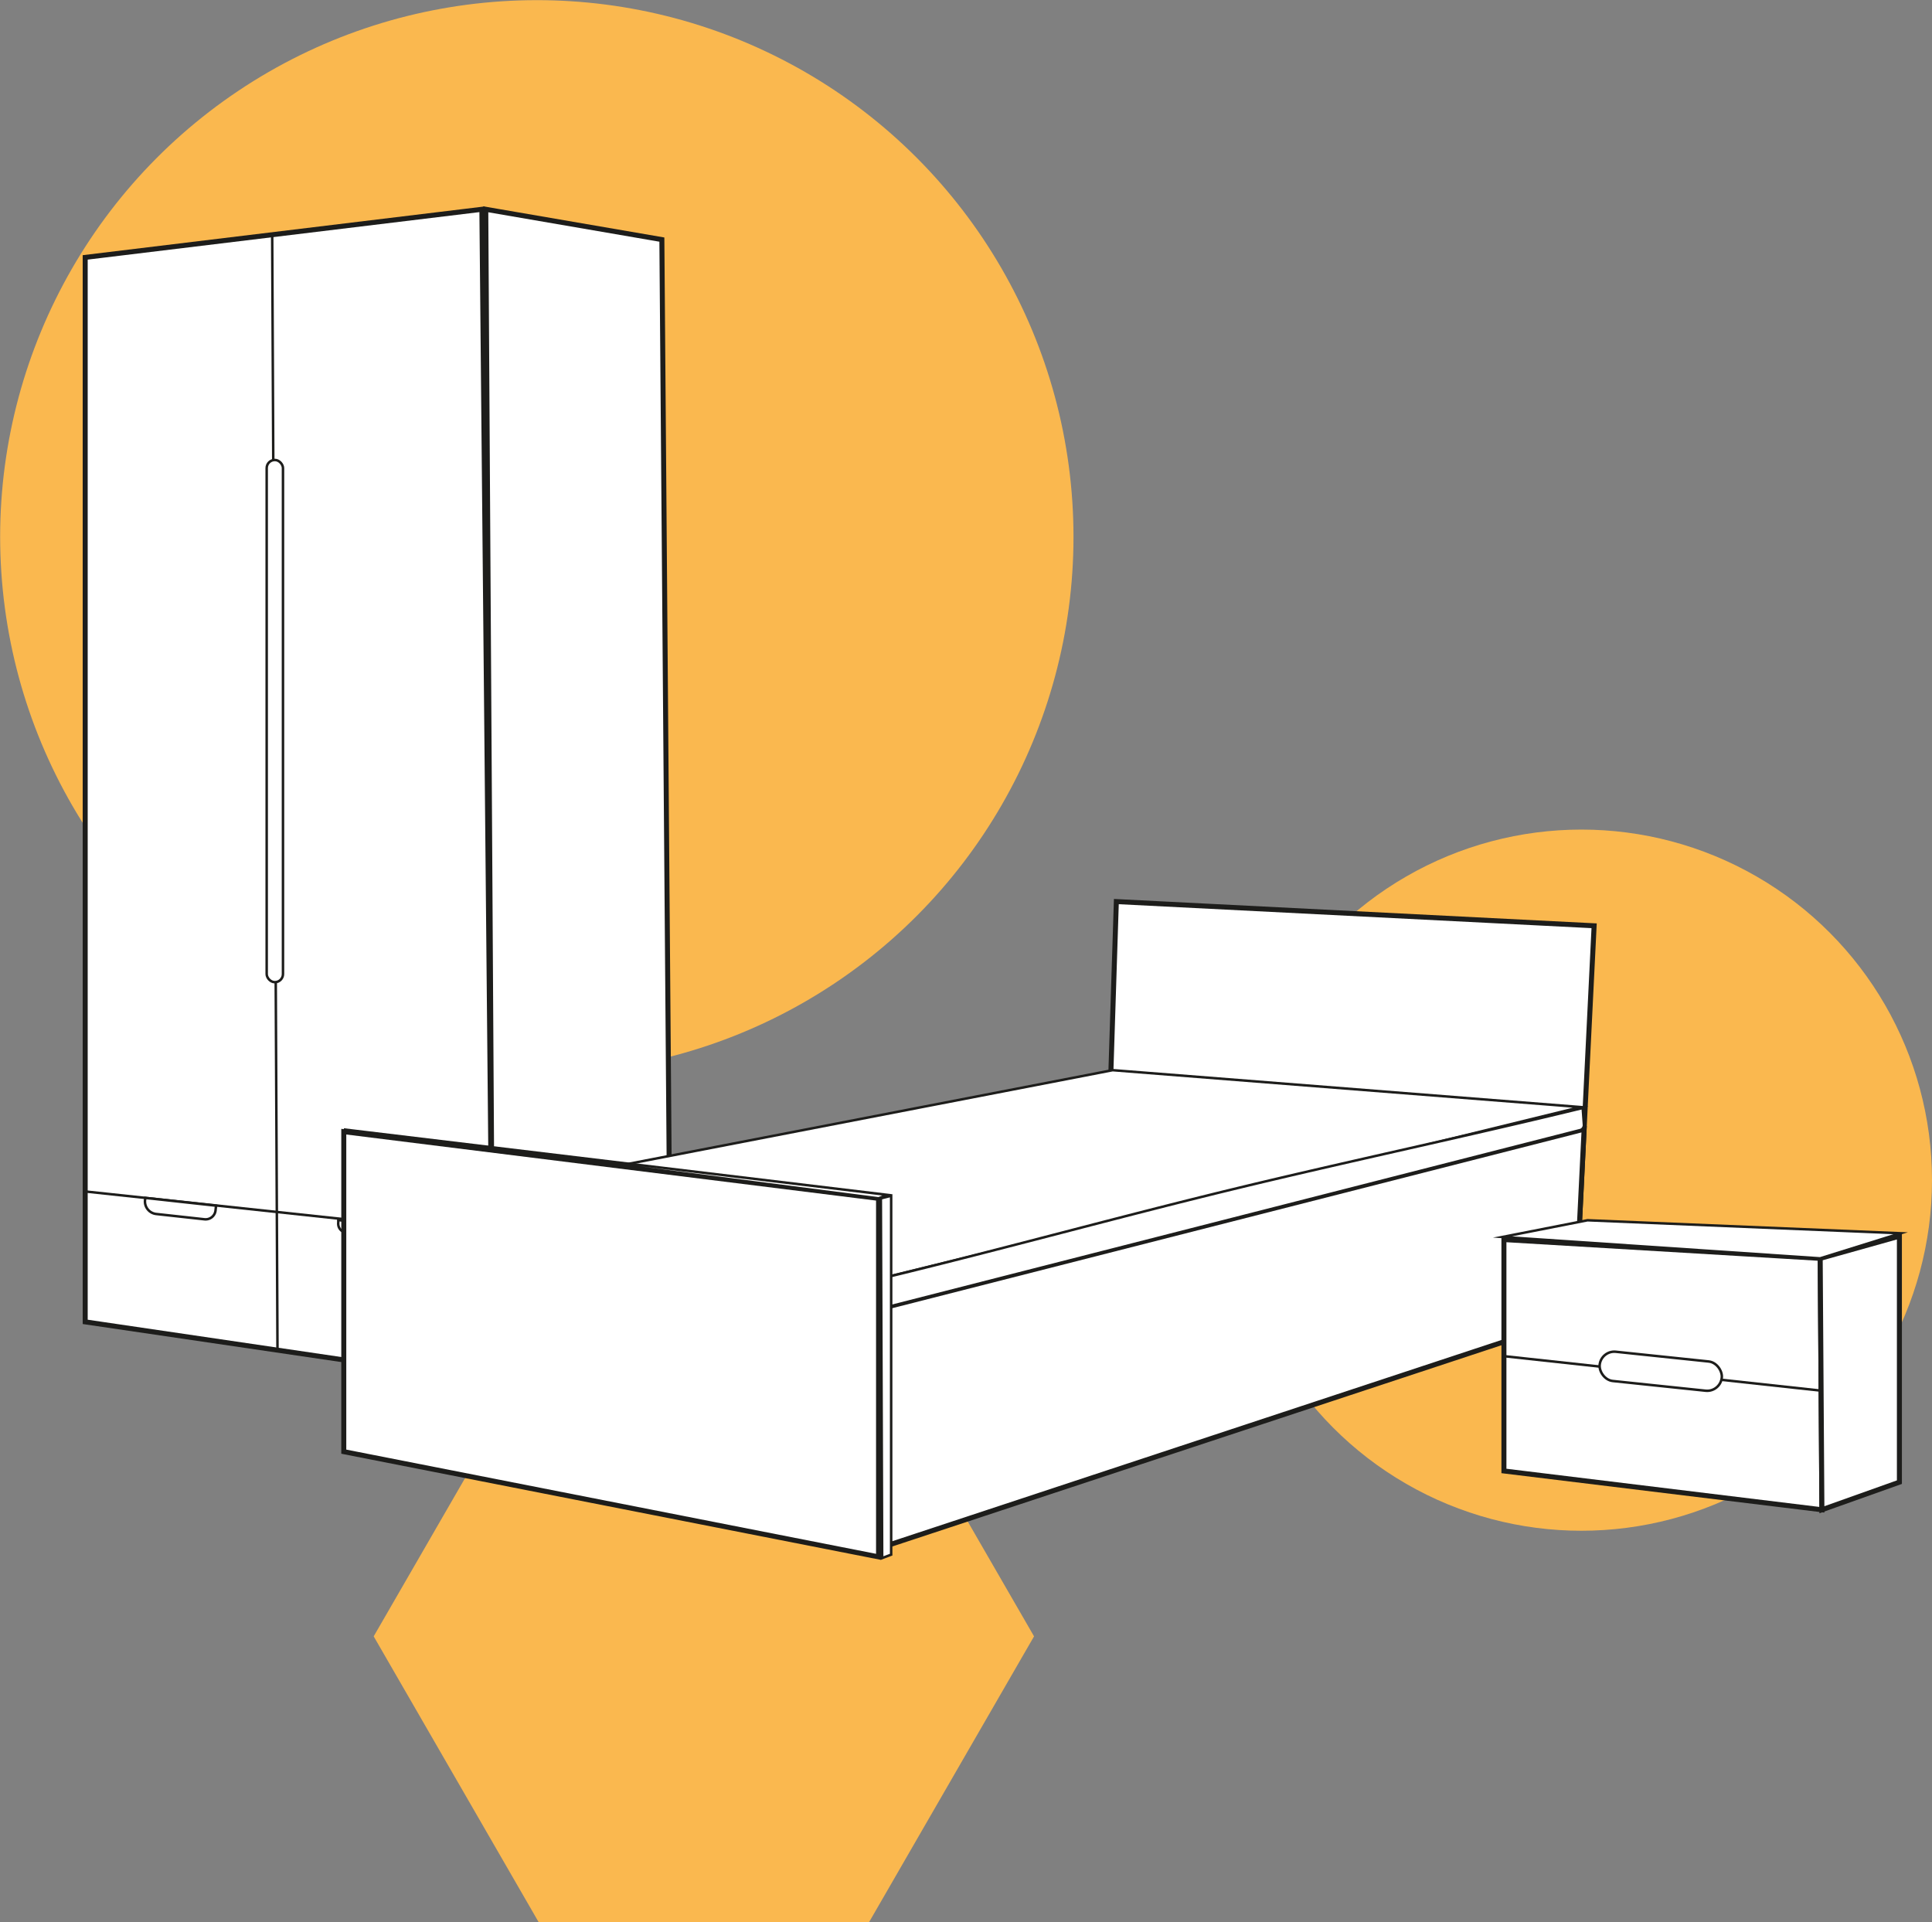
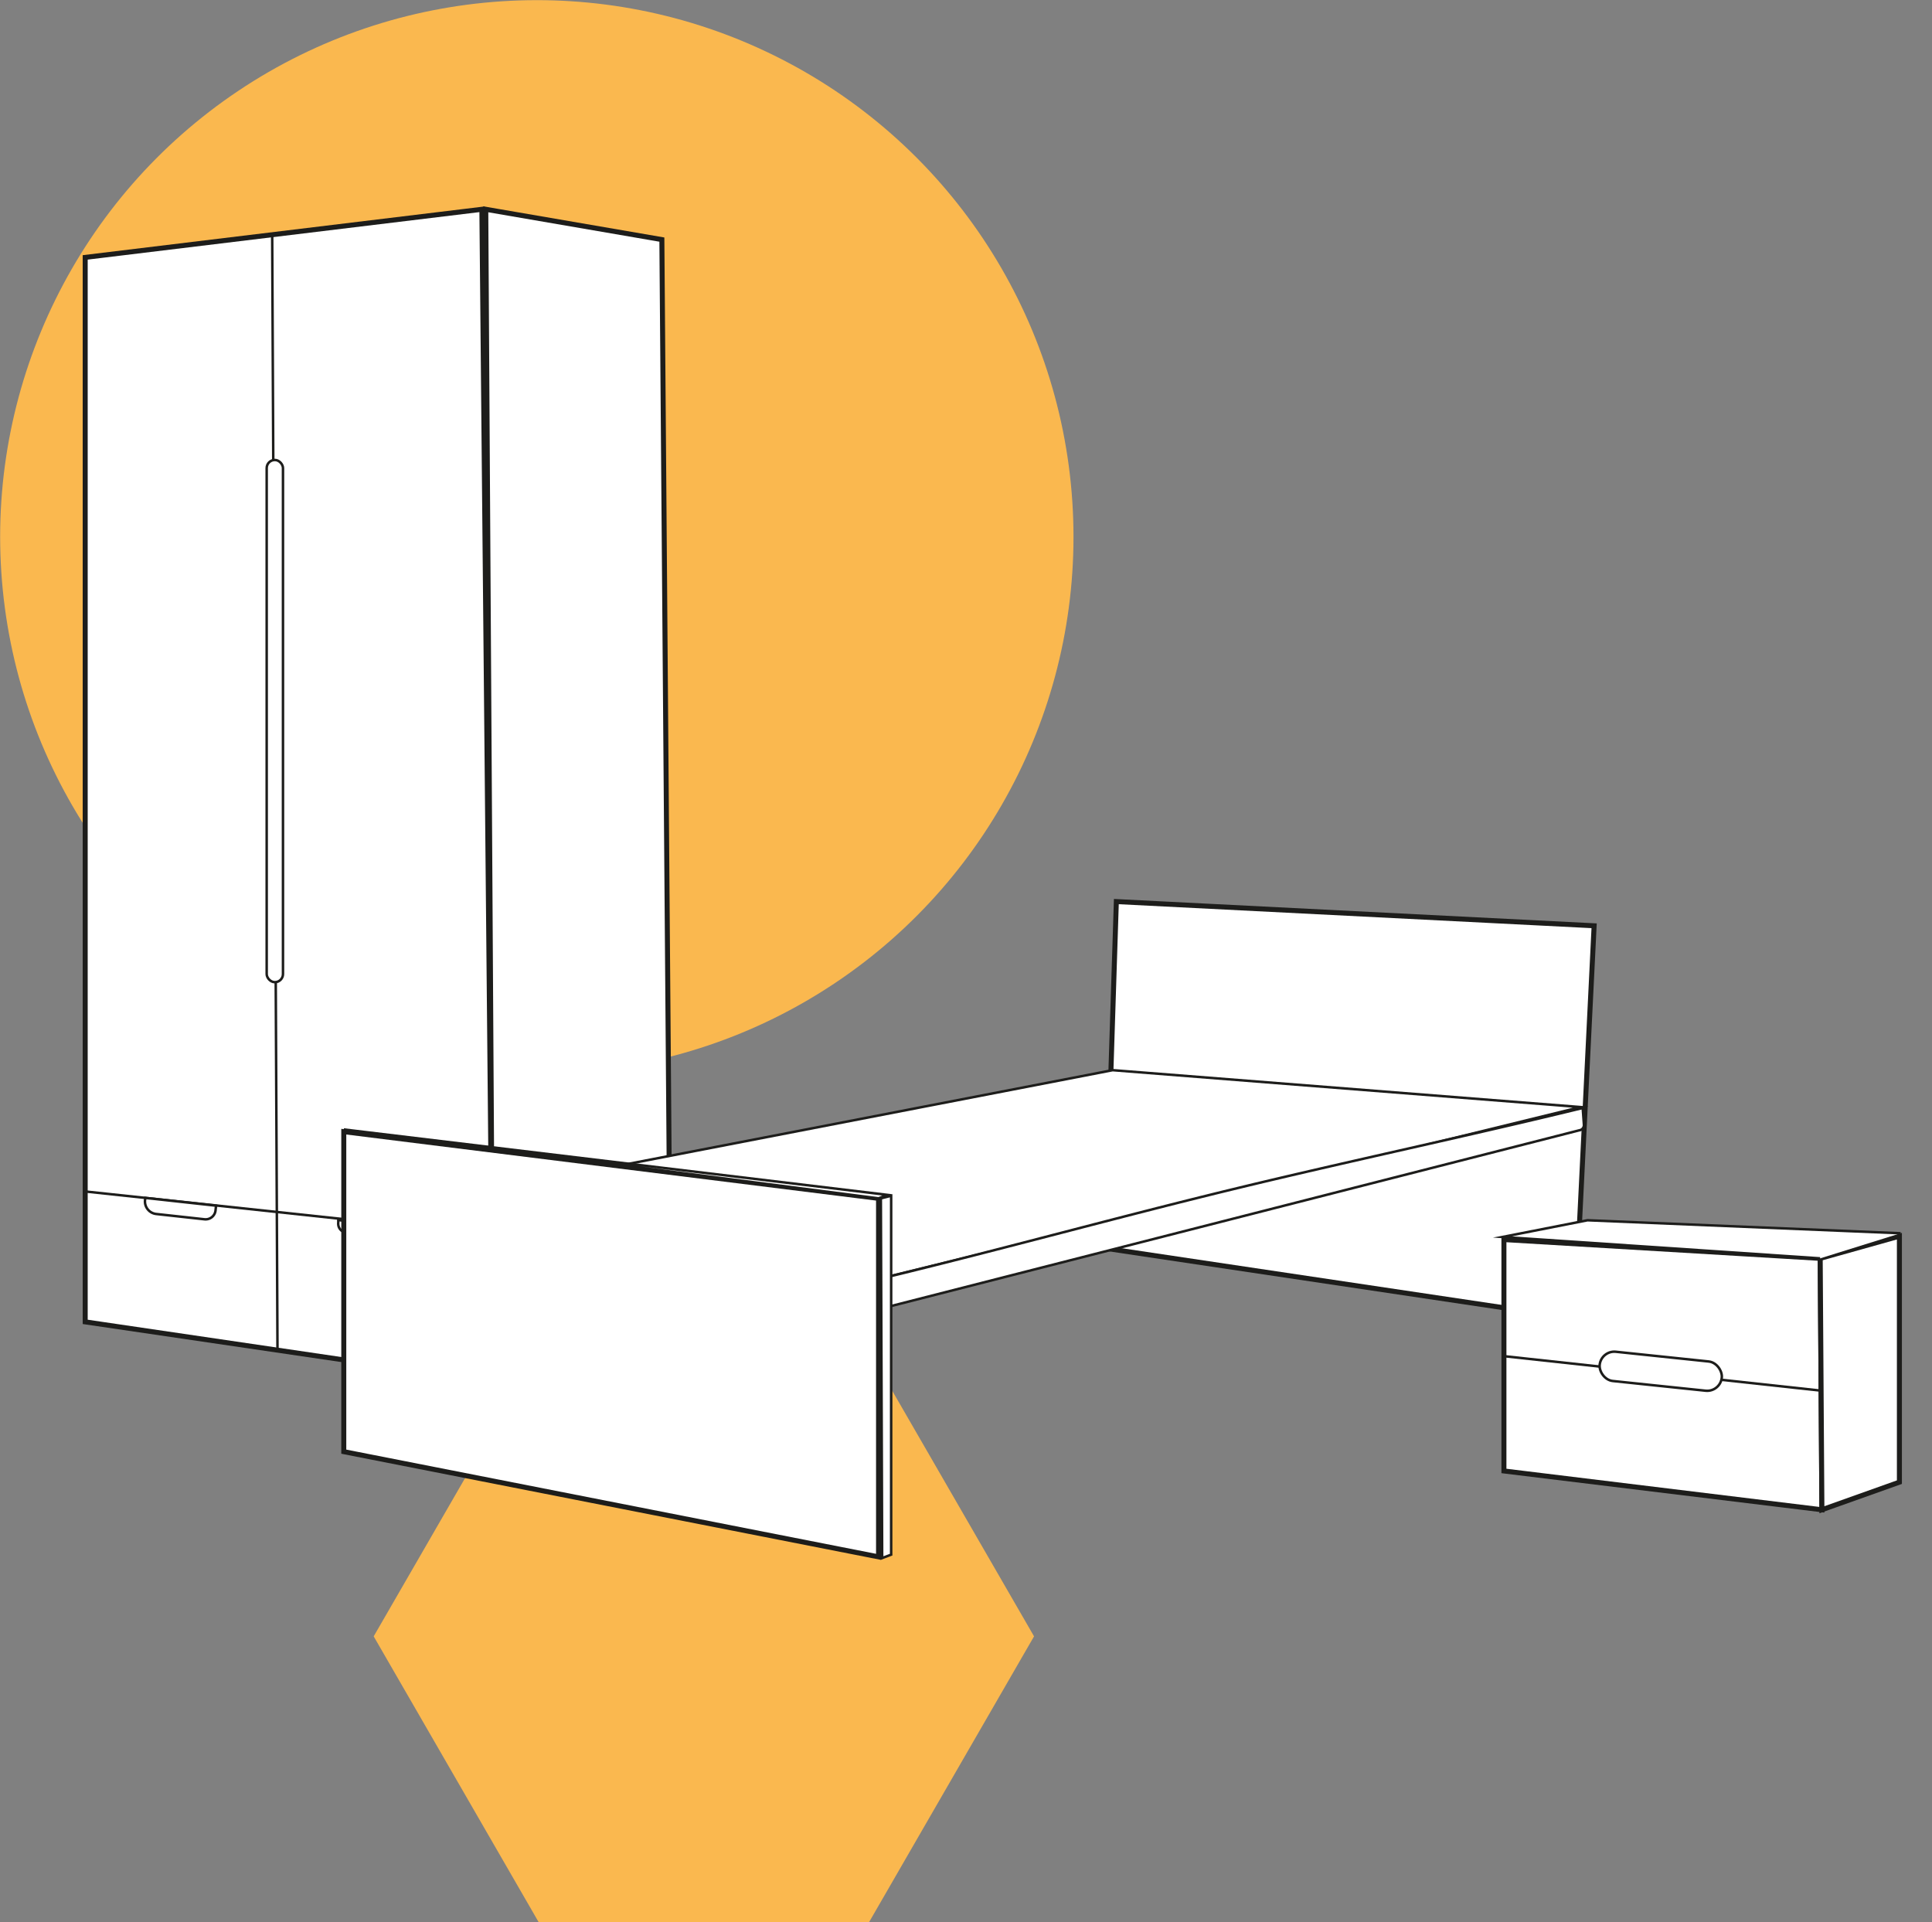
<svg xmlns="http://www.w3.org/2000/svg" id="Шар_1" data-name="Шар 1" viewBox="0 0 193.21 192.24">
  <rect x="0" y="0" width="193.21" height="192.24" fill="#808080" stroke="none" />
  <defs>
    <style>.cls-1{fill:#fab84f;}.cls-2,.cls-4{fill:#fff;}.cls-2,.cls-3,.cls-4{stroke:#1d1d1b;stroke-miterlimit:10;}.cls-2{stroke-width:0.5px;}.cls-3{fill:none;}.cls-3,.cls-4{stroke-width:0.25px;}</style>
  </defs>
  <circle class="cls-1" cx="86.73" cy="81.51" r="53.67" transform="translate(-38.23 -21.93) rotate(-3.78)" />
-   <circle class="cls-1" cx="158.15" cy="118.02" r="35.06" />
  <polygon class="cls-1" points="86.9 135.05 53.88 135.05 37.37 163.64 53.88 192.24 86.9 192.24 103.41 163.64 86.9 135.05" />
  <polygon class="cls-2" points="49.3 138.19 8.52 132.19 8.52 25.74 48.19 20.93 49.3 138.19" />
  <polygon class="cls-2" points="67.08 136.63 49.3 138.19 48.58 20.93 66.19 23.96 67.08 136.63" />
  <line class="cls-3" x1="27.22" y1="23.44" x2="27.75" y2="134.97" />
  <rect class="cls-4" x="26.67" y="46" width="1.63" height="52.22" rx="0.81" />
  <line class="cls-3" x1="8.52" y1="119.15" x2="48.58" y2="123.44" />
  <path class="cls-4" d="M47.47,148h7.12a0,0,0,0,1,0,0v.48a1,1,0,0,1-1,1H48.73a1.26,1.26,0,0,1-1.26-1.26V148A0,0,0,0,1,47.47,148Z" transform="translate(-16.52 -32.5) rotate(6.26)" />
  <path class="cls-4" d="M72.8,151.76l-4.74-.54c-.7-.08-1.26-.47-1.18-1.17l0-.22,7.08.78,0,.48C73.87,151.64,73.36,151.82,72.8,151.76Z" transform="translate(-33.05 -27.82)" />
  <polygon class="cls-2" points="157.49 131.84 110.53 124.83 111.64 90.16 159.42 92.58 157.49 131.84" />
  <polygon class="cls-4" points="111.27 107.02 39.12 120.98 88.9 127.65 158.07 110.71 111.27 107.02" />
  <polygon class="cls-2" points="87.86 155.69 34.38 145.17 34.38 113.17 87.86 119.84 87.86 155.69" />
-   <polygon class="cls-2" points="158.42 112.92 88.9 130.65 88.9 154.5 157.49 131.84 158.42 112.92" />
  <polygon class="cls-4" points="87.86 119.84 34.38 112.95 34.38 112.95 88.74 119.49 87.86 119.84" />
  <path class="cls-4" d="M191,140.85,122,158.47v-3c11.53-2.8,22.8-5.92,34.33-8.72s23.45-5.31,35-8.13l.12,1.68A.52.52,0,0,1,191,140.85Z" transform="translate(-33.05 -27.82)" />
  <polygon class="cls-4" points="89.12 155.47 88.22 155.81 88.09 119.84 89.12 119.58 89.12 155.47" />
  <polygon class="cls-2" points="182.2 150.98 150.4 147.1 150.4 123.96 182.03 125.84 182.2 150.98" />
  <polygon class="cls-2" points="189.95 148.22 182.2 150.98 182.03 125.84 189.95 123.62 189.95 148.22" />
-   <path class="cls-4" d="M215.07,153.66l-31.76-2.14s0,0,0,0l8.5-1.67,31.31,1.3s0,0,0,0Z" transform="translate(-33.05 -27.82)" />
+   <path class="cls-4" d="M215.07,153.66l-31.76-2.14s0,0,0,0l8.5-1.67,31.31,1.3s0,0,0,0" transform="translate(-33.05 -27.82)" />
  <line class="cls-3" x1="150.4" y1="135.62" x2="182.12" y2="139.07" />
  <rect class="cls-4" x="192.99" y="163.48" width="12.28" height="2.94" rx="1.47" transform="translate(-14.78 -47.67) rotate(5.98)" />
</svg>